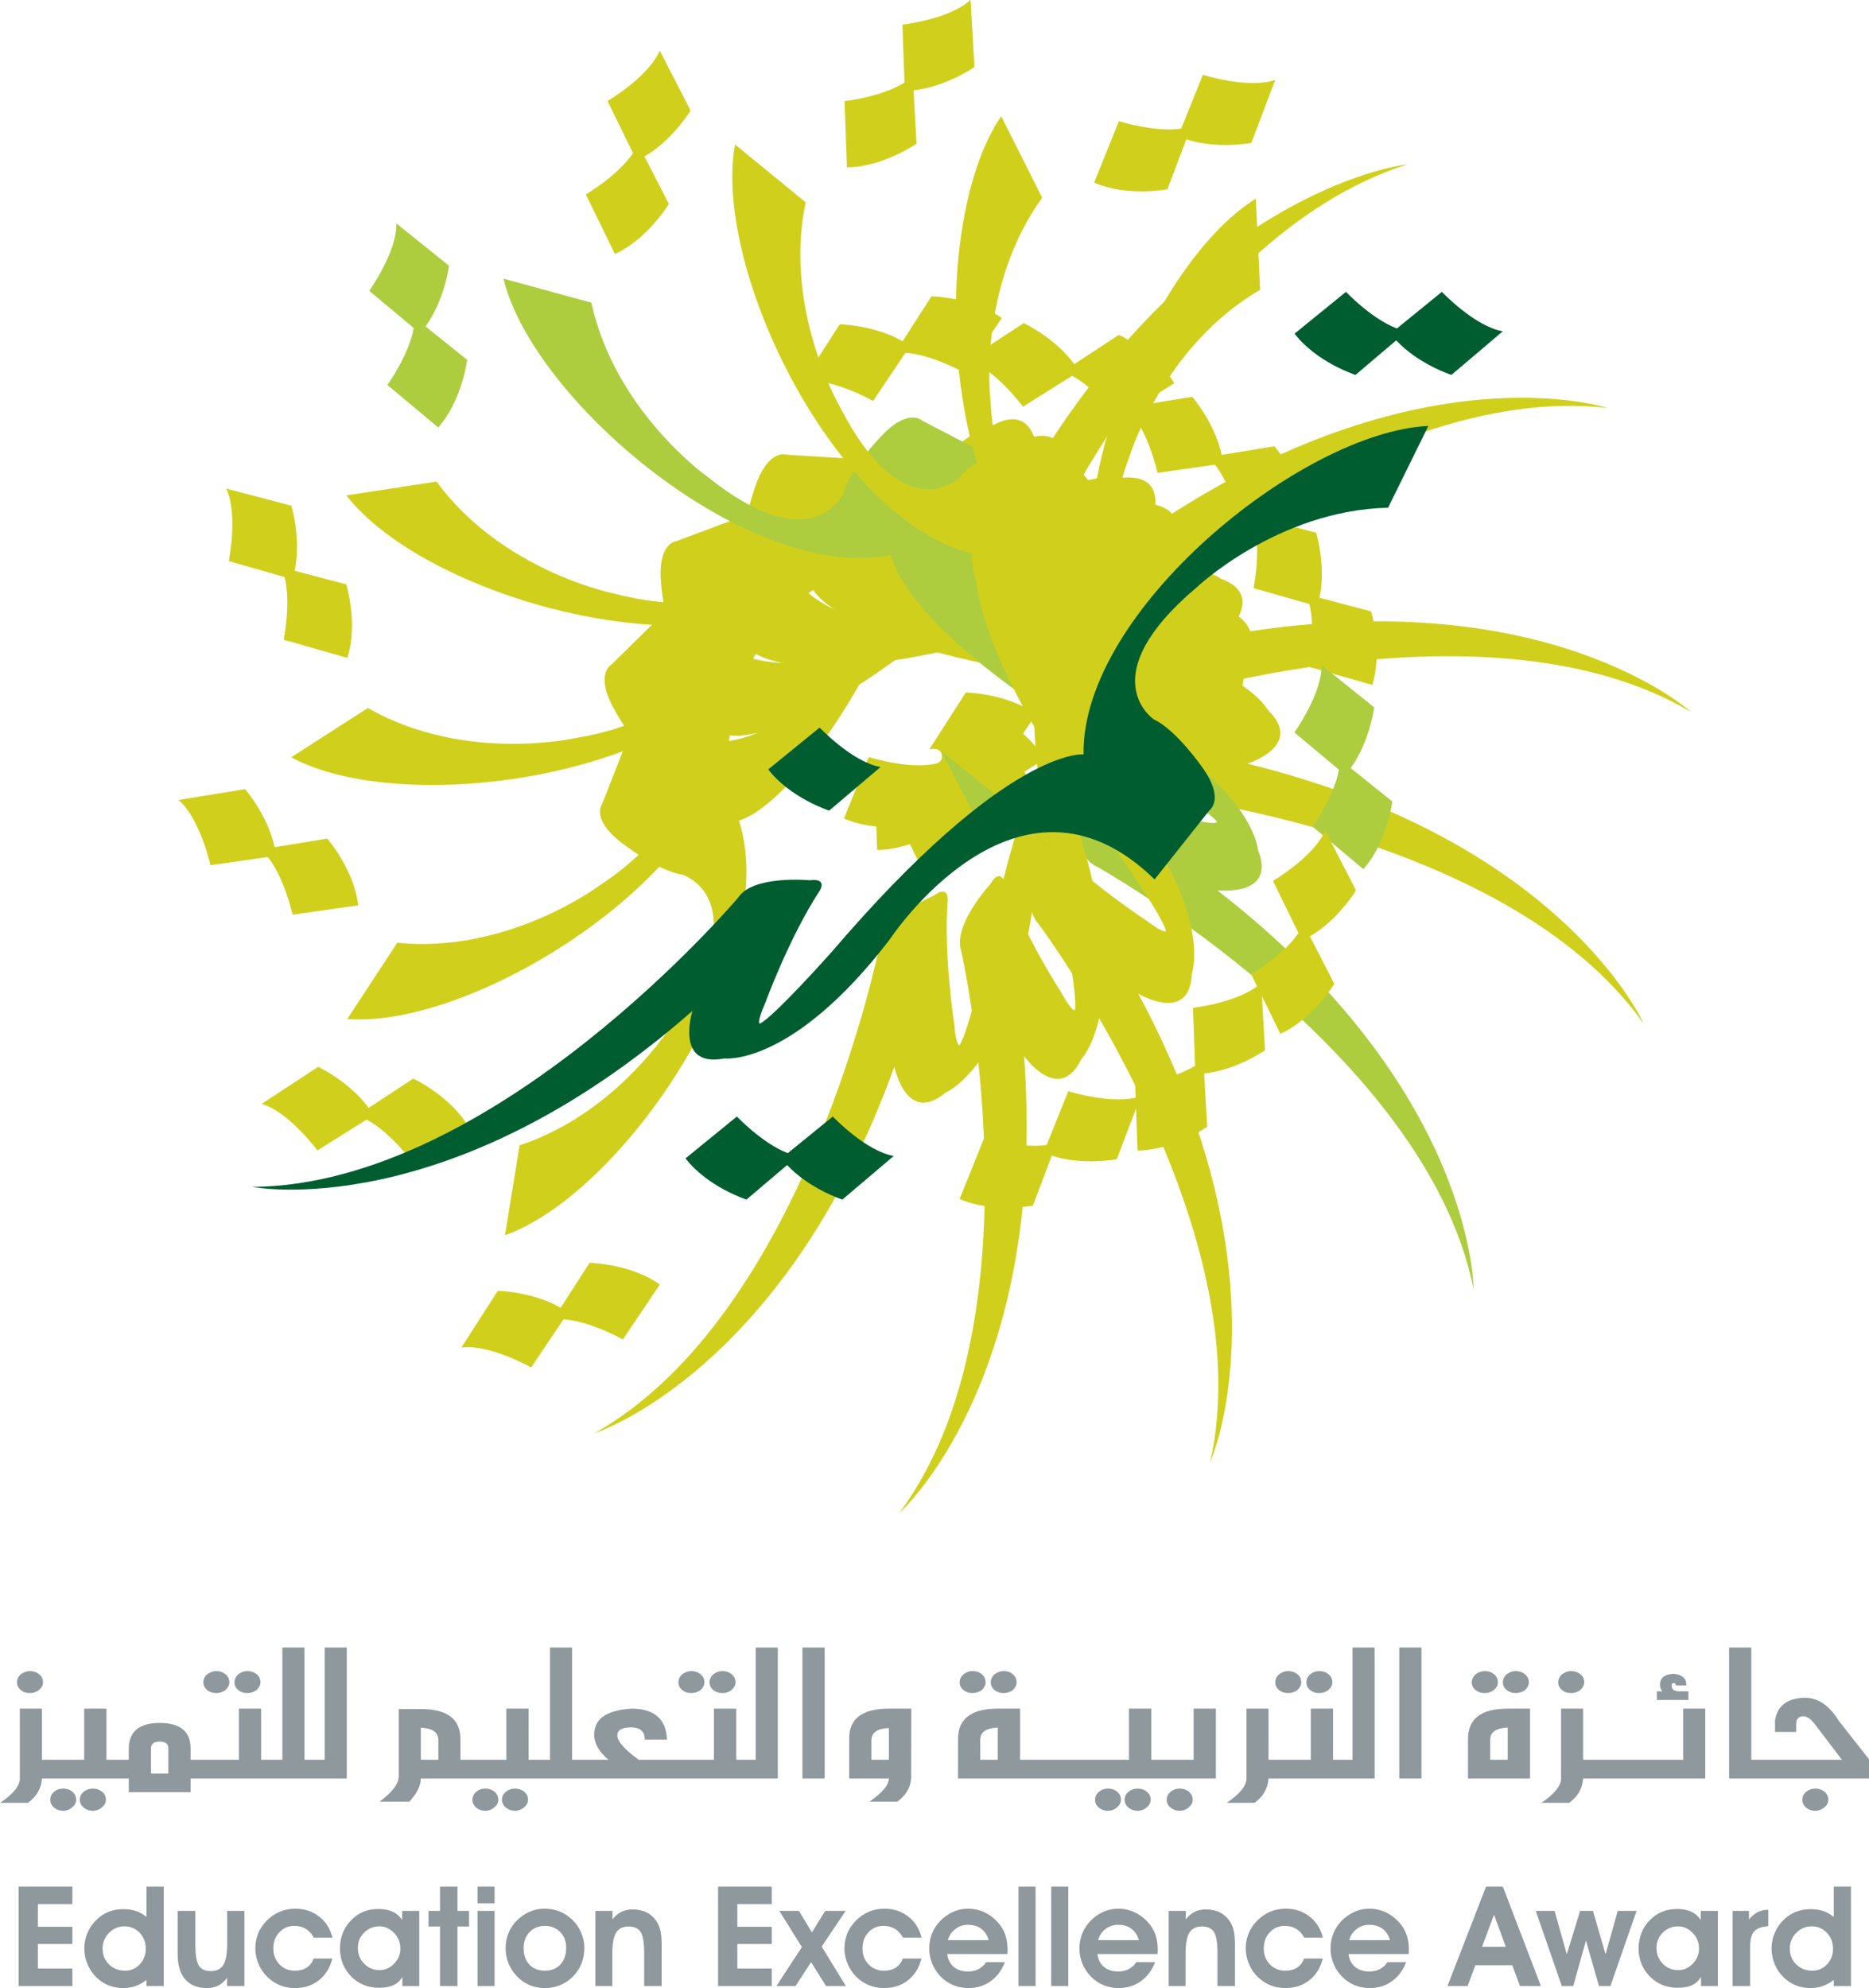
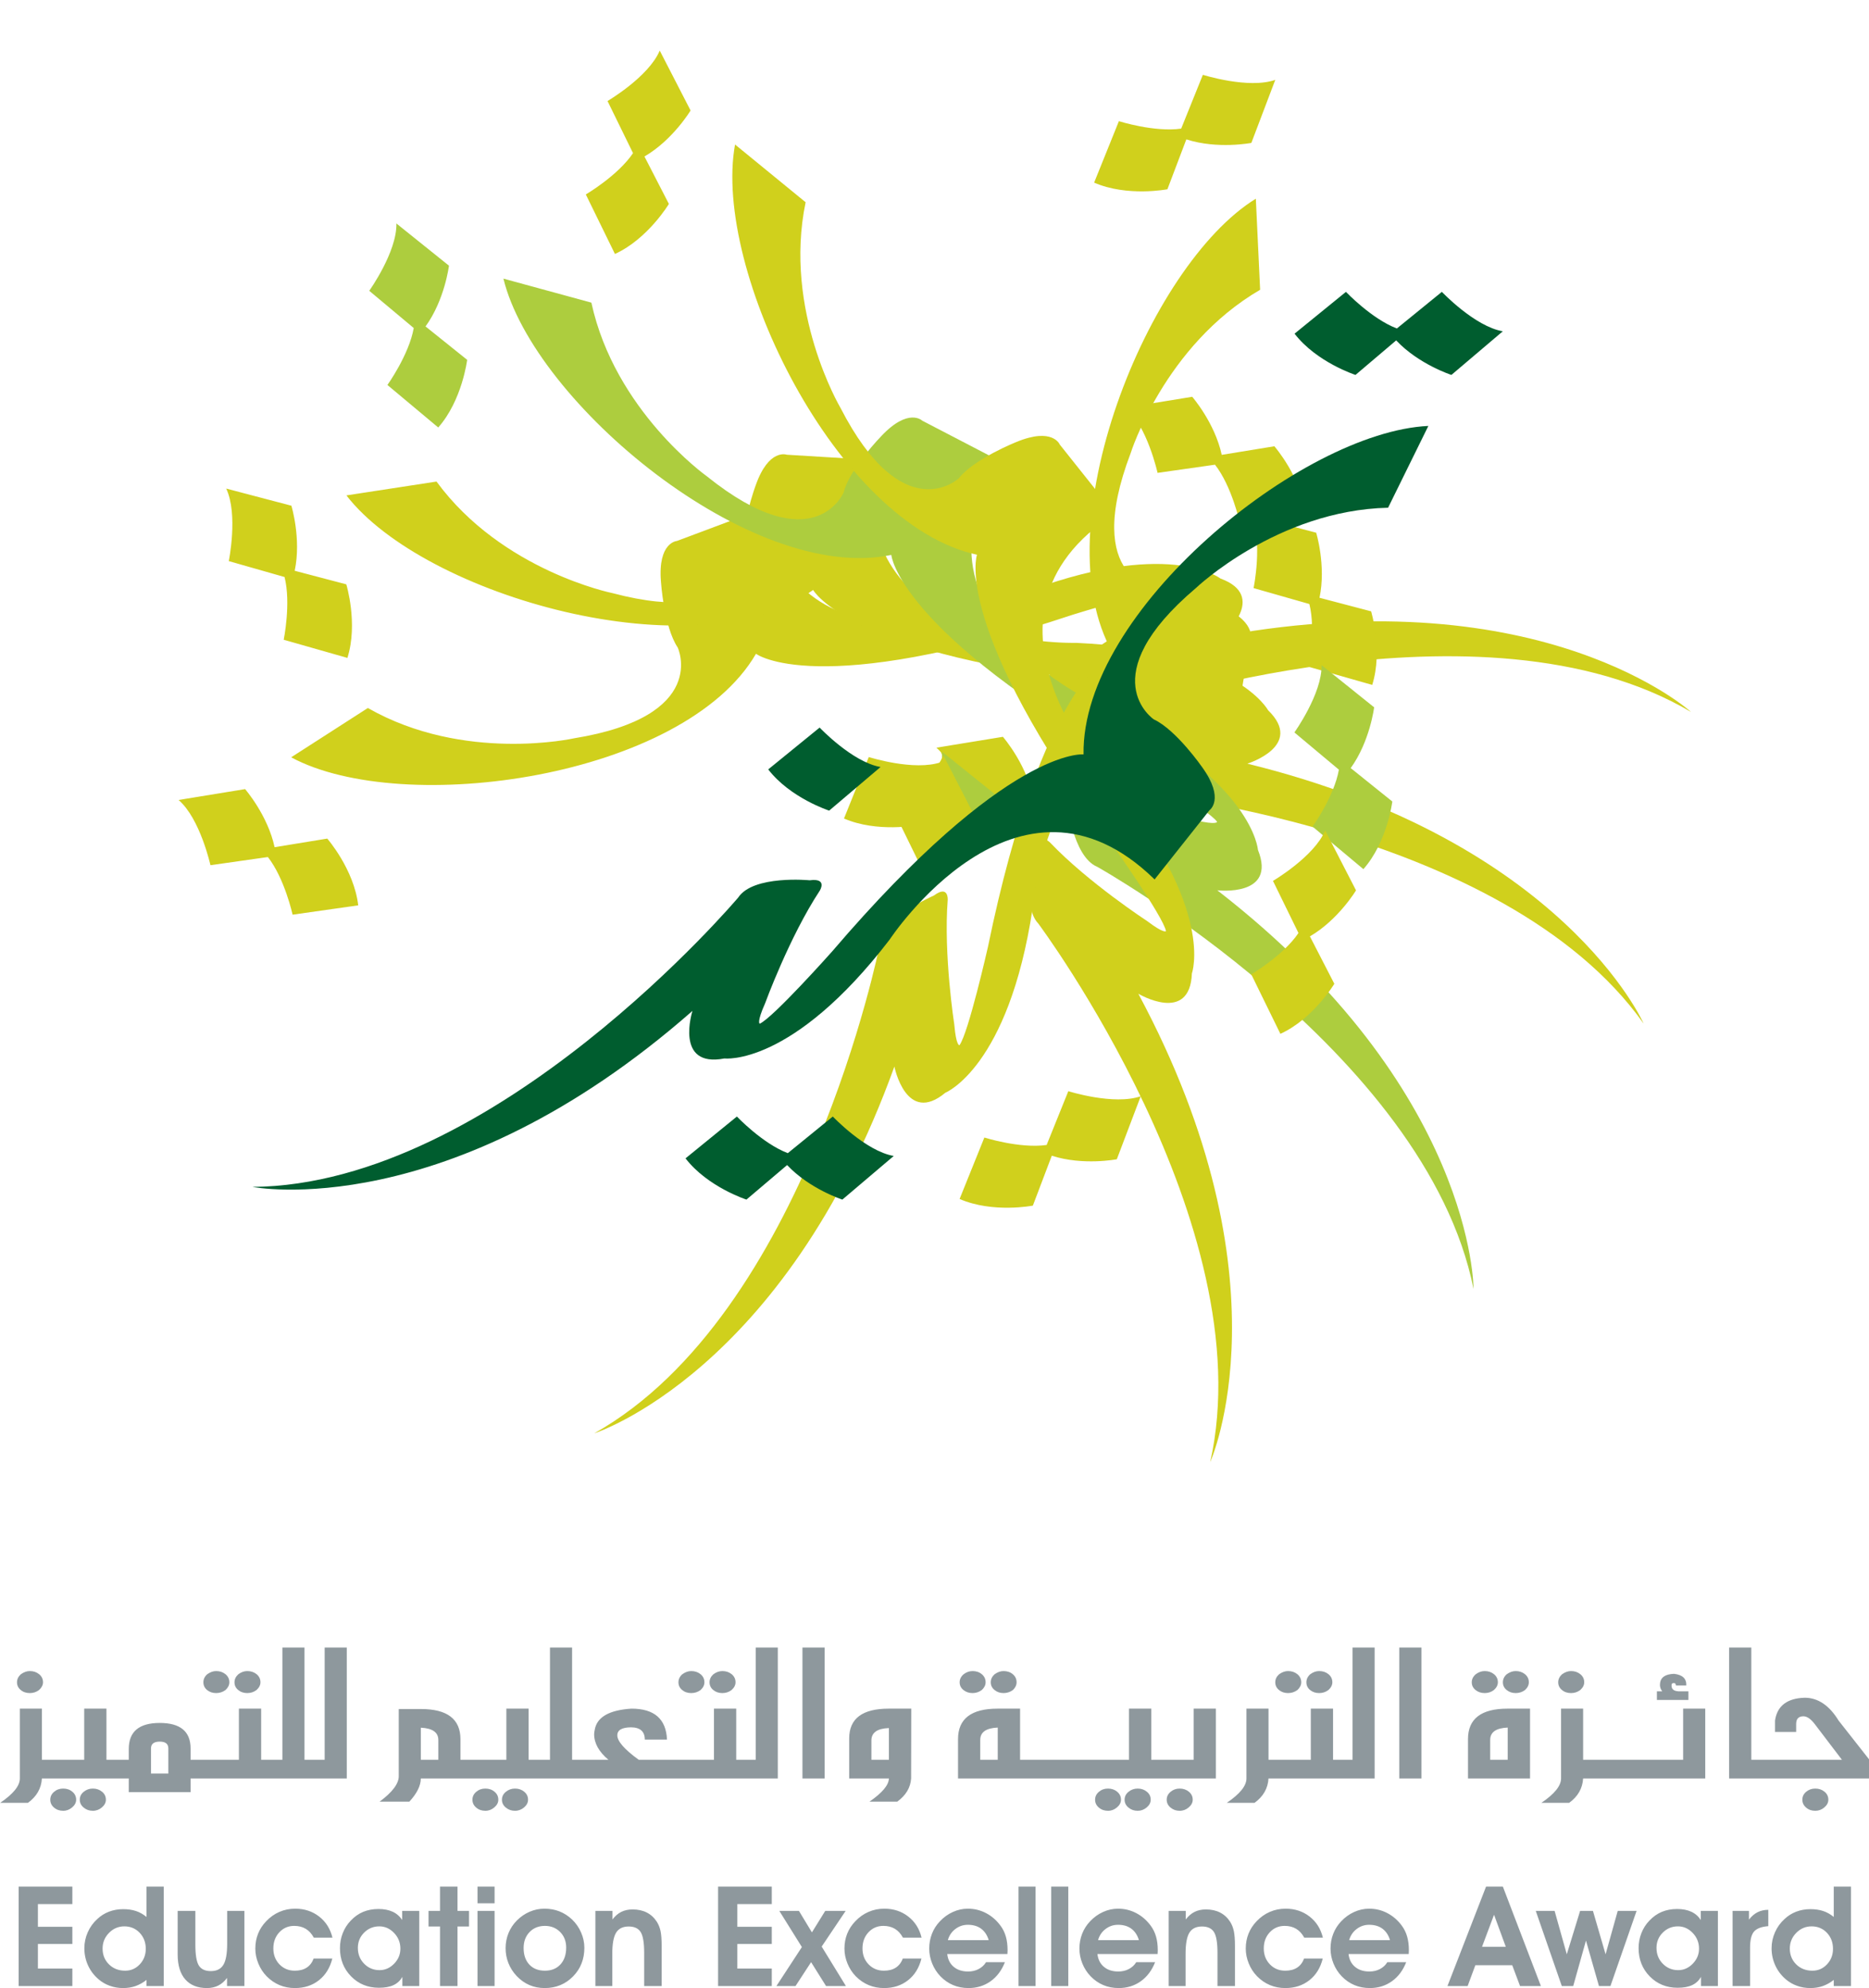
<svg xmlns="http://www.w3.org/2000/svg" width="420.1pt" height="446.9pt" viewBox="0 0 420.1 446.9" version="1.1">
  <defs>
    <clipPath id="clip1">
      <path d="M 4 424 L 417 424 L 417 446.898 L 4 446.898 Z M 4 424 " />
    </clipPath>
    <clipPath id="clip2">
      <path d="M 0 370 L 420.102 370 L 420.102 407 L 0 407 Z M 0 370 " />
    </clipPath>
  </defs>
  <g id="surface1">
-     <path style=" stroke:none;fill-rule:evenodd;fill:rgb(81.639%,81.639%,10.985%);fill-opacity:1;" d="M 116.793 257.418 L 113.5 277.645 C 140.418 268.012 175.973 215.074 166.094 184.414 C 166.094 184.414 182.93 181.254 207.219 125.562 C 207.219 125.562 215.566 107.418 218.051 105.289 C 218.051 105.289 218.824 105.246 218.227 110.035 C 218.227 110.035 217.375 125.867 213.867 137.809 C 213.867 137.809 212.938 141.129 216.719 139.391 C 216.719 139.391 229.219 136.879 230.953 130.984 C 230.953 130.984 264.301 53.238 316.398 36.934 C 316.398 36.934 271.863 41.422 233.352 103.625 C 233.352 103.625 233.531 90.109 223.355 95.496 C 223.355 95.496 208.289 98.137 195.645 131.863 C 195.645 131.863 180.949 182.066 142.613 162.195 L 135.352 180.68 C 135.352 180.68 132.688 184.047 139.723 189.422 C 139.723 189.422 147.738 195.758 153.281 196.551 C 153.281 196.551 169.613 201.504 152.848 227.543 C 152.848 227.543 140.422 249.617 116.793 257.418 Z M 148.316 288.699 L 140.012 301.059 C 140.012 301.059 132.734 296.934 126.66 296.527 L 119.391 307.352 C 119.391 307.352 110.051 302.055 103.703 302.871 L 111.887 290.121 C 111.887 290.121 119.625 290.25 126.027 293.926 L 132.508 283.832 C 132.508 283.832 141.68 283.98 148.316 288.699 Z M 225.172 71.469 L 216.867 83.828 C 216.867 83.828 209.594 79.703 203.52 79.297 L 196.25 90.121 C 196.25 90.121 186.91 84.824 180.559 85.637 L 188.746 72.891 C 188.746 72.891 196.484 73.02 202.887 76.691 L 209.367 66.602 C 209.367 66.602 218.539 66.75 225.172 71.469 Z M 232.898 160.508 L 224.594 172.871 C 224.594 172.871 215.258 167.578 208.906 168.391 L 217.09 155.645 C 217.09 155.645 226.266 155.793 232.898 160.508 Z M 232.898 160.508 " />
-     <path style=" stroke:none;fill-rule:evenodd;fill:rgb(81.639%,81.639%,10.985%);fill-opacity:1;" d="M 89.289 211.898 L 78.051 229.035 C 106.559 231.188 160.574 197.301 164.023 165.27 C 164.023 165.27 180.688 169.234 225.539 128.246 C 225.539 128.246 240.547 115.062 243.684 114.129 C 243.684 114.129 244.402 114.406 241.91 118.535 C 241.91 118.535 234.691 132.652 226.629 142.133 C 226.629 142.133 224.426 144.789 228.586 144.738 C 228.586 144.738 241.027 147.531 245.012 142.852 C 245.012 142.852 307.109 85.402 361.332 91.703 C 361.332 91.703 318.824 77.684 258.336 118.836 C 258.336 118.836 263.996 106.562 252.512 107.344 C 252.512 107.344 237.672 103.625 212.398 129.289 C 212.398 129.289 178.551 169.172 151.613 135.422 L 137.461 149.352 C 137.461 149.352 133.66 151.344 137.895 159.117 C 137.895 159.117 142.641 168.164 147.383 171.145 C 147.383 171.145 160.285 182.316 134.375 199.281 C 134.375 199.281 114.047 214.387 89.289 211.898 Z M 105.355 253.301 L 92.738 261.215 C 92.738 261.215 87.773 254.484 82.391 251.641 L 71.344 258.57 C 71.344 258.57 64.969 249.934 58.836 248.094 L 71.5 239.781 C 71.5 239.781 78.516 243.043 82.871 249.004 L 92.895 242.422 C 92.895 242.422 101.215 246.293 105.355 253.301 Z M 263.949 86.133 L 251.332 94.047 C 251.332 94.047 246.367 87.316 240.98 84.473 L 229.938 91.402 C 229.938 91.402 223.562 82.766 217.43 80.926 L 230.094 72.613 C 230.094 72.613 237.109 75.879 241.461 81.84 L 251.488 75.258 C 251.488 75.258 259.805 79.125 263.949 86.133 Z M 234.777 170.613 L 222.16 178.527 C 222.16 178.527 215.785 169.891 209.652 168.051 L 222.316 159.738 C 222.316 159.738 230.633 163.609 234.777 170.613 Z M 234.777 170.613 " />
    <path style=" stroke:none;fill-rule:evenodd;fill:rgb(81.639%,81.639%,10.985%);fill-opacity:1;" d="M 82.684 159.129 L 65.445 170.211 C 90.609 183.773 153.742 174.797 169.926 146.941 C 169.926 146.941 183.535 157.344 241.18 138.145 C 241.18 138.145 260.254 132.211 263.5 132.637 C 263.5 132.637 264.043 133.184 260.086 135.938 C 260.086 135.938 247.75 145.898 236.527 151.277 C 236.527 151.277 233.434 152.809 237.254 154.453 C 237.254 154.453 247.484 162.066 253.027 159.414 C 253.027 159.414 333.125 132.199 380.094 160.016 C 380.094 160.016 346.969 129.914 274.969 142.895 C 274.969 142.895 285.137 133.988 274.324 130.027 C 274.324 130.027 262.281 120.594 228.754 133.754 C 228.754 133.754 181.605 156.414 170.734 114.625 L 152.137 121.59 C 152.137 121.59 147.852 121.863 148.559 130.688 C 148.559 130.688 149.215 140.883 152.332 145.535 C 152.332 145.535 159.574 160.988 129.004 165.945 C 129.004 165.945 104.285 171.477 82.684 159.129 Z M 80.516 203.484 L 65.77 205.582 C 65.77 205.582 63.973 197.414 60.211 192.625 L 47.301 194.461 C 47.301 194.461 44.992 183.977 40.137 179.801 L 55.09 177.359 C 55.09 177.359 60.172 183.195 61.723 190.414 L 73.559 188.48 C 73.559 188.48 79.582 195.398 80.516 203.484 Z M 293.402 115.305 L 278.656 117.402 C 278.656 117.402 276.859 109.234 273.098 104.445 L 260.188 106.281 C 260.188 106.281 257.879 95.797 253.023 91.621 L 267.977 89.18 C 267.977 89.18 273.059 95.02 274.609 102.234 L 286.445 100.301 C 286.445 100.301 292.469 107.219 293.402 115.305 Z M 232.379 180.609 L 217.637 182.707 C 217.637 182.707 215.328 172.223 210.473 168.047 L 225.426 165.605 C 225.426 165.605 231.449 172.523 232.379 180.609 Z M 232.379 180.609 " />
    <path style=" stroke:none;fill-rule:evenodd;fill:rgb(81.639%,81.639%,10.985%);fill-opacity:1;" d="M 98.117 108.234 L 77.863 111.344 C 95.332 133.977 156.656 151.457 182.77 132.598 C 182.77 132.598 190.973 147.637 251.441 153.555 C 251.441 153.555 271.277 155.895 274.07 157.602 C 274.07 157.602 274.348 158.324 269.609 159.23 C 269.609 159.23 254.289 163.309 241.848 163.66 C 241.848 163.66 238.398 163.797 241.219 166.855 C 241.219 166.855 247.469 177.973 253.609 177.805 C 253.609 177.805 337.852 185.531 369.441 230.055 C 369.441 230.055 351.426 189.074 280.375 171.641 C 280.375 171.641 293.285 167.641 285.023 159.625 C 285.023 159.625 277.855 146.109 241.875 144.488 C 241.875 144.488 189.586 146.004 196.656 103.406 L 176.836 102.203 C 176.836 102.203 172.812 100.711 169.867 109.059 C 169.867 109.059 166.316 118.637 167.273 124.156 C 167.273 124.156 167.598 141.219 137.66 133.309 C 137.66 133.309 112.828 128.305 98.117 108.234 Z M 78.09 147.871 L 63.77 143.789 C 63.77 143.789 65.449 135.594 63.961 129.691 L 51.422 126.113 C 51.422 126.113 53.578 115.598 50.844 109.809 L 65.496 113.664 C 65.496 113.664 67.762 121.062 66.242 128.285 L 77.84 131.336 C 77.84 131.336 80.527 140.105 78.09 147.871 Z M 308.438 153.938 L 294.117 149.855 C 294.117 149.855 295.797 141.66 294.309 135.758 L 281.77 132.18 C 281.77 132.18 283.926 121.664 281.191 115.875 L 295.84 119.73 C 295.84 119.73 298.109 127.129 296.59 134.352 L 308.188 137.402 C 308.188 137.402 310.875 146.172 308.438 153.938 Z M 226.125 188.766 L 211.805 184.68 C 211.805 184.68 213.961 174.164 211.227 168.375 L 225.875 172.23 C 225.875 172.23 228.562 181 226.125 188.766 Z M 226.125 188.766 " />
    <path style=" stroke:none;fill-rule:evenodd;fill:rgb(67.772%,80.469%,24.315%);fill-opacity:1;" d="M 132.926 68.023 L 113.156 62.625 C 119.906 90.402 168.812 131.324 200.344 124.723 C 200.344 124.723 201.715 141.797 254.543 171.809 C 254.543 171.809 271.715 182.016 273.57 184.711 C 273.57 184.711 273.527 185.48 268.832 184.383 C 268.832 184.383 253.176 181.875 241.672 177.133 C 241.672 177.133 238.465 175.855 239.797 179.801 C 239.797 179.801 240.98 192.496 246.66 194.84 C 246.66 194.84 320.469 236.172 331.211 289.695 C 331.211 289.695 331.43 244.934 273.617 200.102 C 273.617 200.102 287.039 201.699 282.75 191.016 C 282.75 191.016 281.707 175.75 249.496 159.633 C 249.496 159.633 201.113 139.742 224.906 103.707 L 207.285 94.543 C 207.285 94.543 204.219 91.543 198.133 97.973 C 198.133 97.973 190.992 105.277 189.617 110.707 C 189.617 110.707 182.977 126.426 158.844 107.02 C 158.844 107.02 138.199 92.344 132.926 68.023 Z M 98.504 96.082 L 87.082 86.527 C 87.082 86.527 91.949 79.727 92.996 73.727 L 82.996 65.359 C 82.996 65.359 89.242 56.629 89.102 50.23 L 100.914 59.711 C 100.914 59.711 99.977 67.391 95.648 73.371 L 105.004 80.875 C 105.004 80.875 103.891 89.98 98.504 96.082 Z M 306.453 195.348 L 295.035 185.789 C 295.035 185.789 299.902 178.988 300.945 172.988 L 290.945 164.621 C 290.945 164.621 297.191 155.891 297.051 149.492 L 308.867 158.973 C 308.867 158.973 307.926 166.652 303.602 172.633 L 312.953 180.141 C 312.953 180.141 311.84 189.246 306.453 195.348 Z M 217.094 193.672 L 205.672 184.113 C 205.672 184.113 211.918 175.383 211.777 168.98 L 223.594 178.465 C 223.594 178.465 222.48 187.57 217.094 193.672 Z M 217.094 193.672 " />
    <path style=" stroke:none;fill-rule:evenodd;fill:rgb(81.639%,81.639%,10.985%);fill-opacity:1;" d="M 181.082 45.457 L 165.219 32.48 C 160.082 60.602 188.109 117.879 219.598 124.68 C 219.598 124.68 213.902 140.832 249.953 189.742 C 249.953 189.742 261.484 206.051 262.082 209.27 C 262.082 209.27 261.73 209.957 257.887 207.043 C 257.887 207.043 244.609 198.383 236.027 189.367 C 236.027 189.367 233.617 186.898 233.23 191.043 C 233.23 191.043 229.145 203.121 233.379 207.574 C 233.379 207.574 283.984 275.363 272.02 328.625 C 272.02 328.625 290.434 287.824 255.863 223.348 C 255.863 223.348 267.473 230.27 267.906 218.766 C 267.906 218.766 273.16 204.395 250.293 176.566 C 250.293 176.566 214.191 138.715 250.586 115.473 L 238.219 99.934 C 238.219 99.934 236.637 95.945 228.461 99.34 C 228.461 99.34 218.969 103.109 215.504 107.512 C 215.504 107.512 203.039 119.168 188.891 91.621 C 188.891 91.621 176.004 69.816 181.082 45.457 Z M 138.223 57.082 L 131.676 43.703 C 131.676 43.703 138.891 39.473 142.285 34.418 L 136.555 22.707 C 136.555 22.707 145.812 17.273 148.289 11.367 L 155.223 24.836 C 155.223 24.836 151.238 31.469 144.855 35.172 L 150.348 45.836 C 150.348 45.836 145.625 53.699 138.223 57.082 Z M 287.797 232.363 L 281.25 218.988 C 281.25 218.988 288.465 214.754 291.859 209.703 L 286.129 197.988 C 286.129 197.988 295.387 192.555 297.863 186.652 L 304.797 200.117 C 304.797 200.117 300.812 206.754 294.43 210.457 L 299.922 221.117 C 299.922 221.117 295.199 228.984 287.797 232.363 Z M 206.848 194.477 L 200.305 181.098 C 200.305 181.098 209.562 175.668 212.035 169.762 L 218.973 183.23 C 218.973 183.23 214.25 191.094 206.848 194.477 Z M 206.848 194.477 " />
-     <path style=" stroke:none;fill-rule:evenodd;fill:rgb(81.639%,81.639%,10.985%);fill-opacity:1;" d="M 234.254 44.434 L 225.043 26.125 C 208.91 49.723 211.207 113.449 237.207 132.473 C 237.207 132.473 225.43 144.91 238.461 204.258 C 238.461 204.258 242.359 223.848 241.598 227.031 C 241.598 227.031 240.996 227.516 238.672 223.293 C 238.672 223.293 230.062 209.977 225.891 198.25 C 225.891 198.25 224.695 195.012 222.656 198.641 C 222.656 198.641 214.012 208.012 216.066 213.801 C 216.066 213.801 234.715 296.316 202.113 340.105 C 202.113 340.105 235.531 310.324 230.188 237.359 C 230.188 237.359 237.98 248.406 243.051 238.07 C 243.051 238.07 253.699 227.086 244.137 192.359 C 244.137 192.359 226.555 143.094 269.258 136.672 L 264.285 117.445 C 264.285 117.445 264.461 113.156 255.613 112.934 C 255.613 112.934 245.406 112.512 240.453 115.125 C 240.453 115.125 224.32 120.699 222.605 89.781 C 222.605 89.781 219.703 64.617 234.254 44.434 Z M 190.371 37.613 L 189.836 22.73 C 189.836 22.73 198.148 21.801 203.305 18.562 L 202.836 5.535 C 202.836 5.535 213.504 4.336 218.168 -0.051 L 219.023 15.074 C 219.023 15.074 212.684 19.516 205.344 20.297 L 206.023 32.273 C 206.023 32.273 198.512 37.535 190.371 37.613 Z M 255.688 258.59 L 255.152 243.707 C 255.152 243.707 263.465 242.777 268.621 239.539 L 268.152 226.508 C 268.152 226.508 278.82 225.312 283.484 220.926 L 284.34 236.051 C 284.34 236.051 278 240.488 270.664 241.273 L 271.34 253.25 C 271.34 253.25 263.828 258.512 255.688 258.59 Z M 197.16 191.043 L 196.625 176.16 C 196.625 176.16 207.293 174.965 211.953 170.578 L 212.812 185.703 C 212.812 185.703 205.297 190.965 197.16 191.043 Z M 197.16 191.043 " />
    <path style=" stroke:none;fill-rule:evenodd;fill:rgb(81.639%,81.639%,10.985%);fill-opacity:1;" d="M 283.242 65.129 L 282.277 44.66 C 257.938 59.652 234.109 118.801 250.117 146.754 C 250.117 146.754 234.301 153.328 222.059 212.84 C 222.059 212.84 217.648 232.324 215.656 234.922 C 215.656 234.922 214.91 235.117 214.504 230.312 C 214.504 230.312 212.062 214.648 213.02 202.238 C 213.02 202.238 213.246 198.797 209.906 201.281 C 209.906 201.281 198.195 206.324 197.719 212.449 C 197.719 212.449 181.18 295.414 133.582 322.148 C 133.582 322.148 176.227 308.539 201.035 239.715 C 201.035 239.715 203.656 252.973 212.496 245.598 C 212.496 245.598 226.691 239.895 232.082 204.281 C 232.082 204.281 236.07 152.125 277.688 163.633 L 280.969 144.047 C 280.969 144.047 282.875 140.199 274.883 136.395 C 274.883 136.395 265.73 131.859 260.141 132.23 C 260.141 132.23 243.141 130.762 254.152 101.816 C 254.152 101.816 261.738 77.652 283.242 65.129 Z M 245.93 41.047 L 251.496 27.234 C 251.496 27.234 259.469 29.766 265.496 28.91 L 270.371 16.816 C 270.371 16.816 280.602 20.062 286.645 17.953 L 281.273 32.117 C 281.273 32.117 273.676 33.594 266.656 31.324 L 262.402 42.539 C 262.402 42.539 253.398 44.289 245.93 41.047 Z M 215.691 269.48 L 221.258 255.668 C 221.258 255.668 229.227 258.199 235.254 257.344 L 240.129 245.25 C 240.129 245.25 250.359 248.496 256.406 246.387 L 251.031 260.551 C 251.031 260.551 243.438 262.027 236.414 259.758 L 232.16 270.973 C 232.16 270.973 223.156 272.723 215.691 269.48 Z M 189.707 183.965 L 195.273 170.152 C 195.273 170.152 205.504 173.402 211.547 171.289 L 206.176 185.457 C 206.176 185.457 197.172 187.207 189.707 183.965 Z M 189.707 183.965 " />
    <path style=" stroke:none;fill-rule:evenodd;fill:rgb(0%,36.473%,18.431%);fill-opacity:1;" d="M 312.004 114.117 L 321.055 95.73 C 292.5 97.09 243.047 137.348 243.551 169.559 C 243.551 169.559 226.523 167.668 187.039 213.848 C 187.039 213.848 173.762 228.77 170.766 230.082 C 170.766 230.082 170.016 229.895 171.98 225.488 C 171.98 225.488 177.414 210.594 184.254 200.195 C 184.254 200.195 186.113 197.293 181.992 197.852 C 181.992 197.852 169.301 196.605 165.922 201.738 C 165.922 201.738 111.34 266.367 56.75 266.766 C 56.75 266.766 100.66 275.469 155.645 227.207 C 155.645 227.207 151.531 240.082 162.832 237.898 C 162.832 237.898 178.016 239.766 199.953 211.199 C 199.953 211.199 228.656 167.465 259.523 197.66 L 271.863 182.098 C 271.863 182.098 275.395 179.656 270.234 172.461 C 270.234 172.461 264.418 164.062 259.348 161.688 C 259.348 161.688 245.172 152.184 268.805 132.168 C 268.805 132.168 287.129 114.68 312.004 114.117 Z M 290.98 74.996 L 302.531 65.598 C 302.531 65.598 308.285 71.664 313.977 73.828 L 324.09 65.598 C 324.09 65.598 331.477 73.387 337.789 74.461 L 326.238 84.266 C 326.238 84.266 318.875 81.883 313.824 76.504 L 304.68 84.266 C 304.68 84.266 295.949 81.445 290.98 74.996 Z M 154.086 260.352 L 165.633 250.949 C 165.633 250.949 171.387 257.02 177.078 259.18 L 187.191 250.949 C 187.191 250.949 194.578 258.738 200.891 259.812 L 189.34 269.617 C 189.34 269.617 181.977 267.238 176.926 261.855 L 167.781 269.617 C 167.781 269.617 159.055 266.797 154.086 260.352 Z M 172.676 172.93 L 184.227 163.527 C 184.227 163.527 191.613 171.316 197.926 172.391 L 186.375 182.195 C 186.375 182.195 177.645 179.375 172.676 172.93 Z M 172.676 172.93 " />
    <g clip-path="url(#clip1)" clip-rule="nonzero">
      <path style=" stroke:none;fill-rule:evenodd;fill:rgb(55.664%,59.569%,61.522%);fill-opacity:1;" d="M 16.262 446.383 L 4.191 446.383 L 4.191 424.027 L 16.262 424.027 L 16.262 427.957 L 8.52 427.957 L 8.52 433.059 L 16.262 433.059 L 16.262 436.926 L 8.52 436.926 L 8.52 442.453 L 16.262 442.453 Z M 412.008 438.016 C 412.008 436.574 411.547 435.367 410.637 434.406 C 409.719 433.445 408.57 432.965 407.203 432.965 C 405.852 432.965 404.699 433.457 403.738 434.438 C 402.777 435.422 402.301 436.594 402.301 437.953 C 402.301 439.379 402.785 440.562 403.742 441.512 C 404.707 442.461 405.922 442.93 407.387 442.93 C 408.676 442.93 409.766 442.453 410.66 441.5 C 411.559 440.551 412.008 439.387 412.008 438.016 Z M 412.176 430.848 L 412.176 424.027 L 416.043 424.027 L 416.043 446.383 L 412.176 446.383 L 412.176 445 C 411.398 445.621 410.578 446.074 409.719 446.379 C 408.859 446.68 407.926 446.832 406.926 446.832 C 405.859 446.832 404.859 446.664 403.918 446.32 C 402.973 445.988 402.129 445.492 401.379 444.848 C 400.359 443.969 399.57 442.926 399.027 441.727 C 398.477 440.52 398.203 439.246 398.203 437.895 C 398.203 436.648 398.457 435.449 398.965 434.301 C 399.473 433.152 400.184 432.16 401.109 431.324 C 401.871 430.594 402.754 430.043 403.75 429.66 C 404.738 429.285 405.797 429.098 406.926 429.098 C 408.008 429.098 408.973 429.238 409.812 429.52 C 410.652 429.797 411.438 430.242 412.176 430.848 Z M 397.465 432.918 C 395.941 433.035 394.875 433.441 394.273 434.117 C 393.672 434.793 393.367 436.008 393.367 437.77 L 393.367 446.383 L 389.438 446.383 L 389.438 429.492 L 393.121 429.492 L 393.121 431.445 C 393.711 430.684 394.363 430.129 395.07 429.777 C 395.777 429.426 396.574 429.246 397.465 429.246 Z M 372.336 437.801 C 372.336 439.223 372.809 440.41 373.758 441.371 C 374.699 442.328 375.852 442.805 377.215 442.805 C 378.453 442.805 379.543 442.324 380.484 441.363 C 381.422 440.398 381.895 439.273 381.895 437.984 C 381.895 436.609 381.422 435.434 380.477 434.445 C 379.531 433.457 378.422 432.965 377.152 432.965 C 375.828 432.965 374.688 433.43 373.746 434.367 C 372.809 435.305 372.336 436.449 372.336 437.801 Z M 382.34 446.383 L 382.34 444.309 C 381.871 445.148 381.207 445.77 380.355 446.168 C 379.5 446.566 378.406 446.766 377.074 446.766 C 374.578 446.766 372.492 445.914 370.82 444.211 C 369.148 442.508 368.312 440.391 368.312 437.863 C 368.312 436.676 368.52 435.547 368.941 434.484 C 369.359 433.418 369.957 432.48 370.738 431.676 C 371.578 430.785 372.508 430.129 373.531 429.703 C 374.555 429.277 375.707 429.062 376.984 429.062 C 378.211 429.062 379.27 429.27 380.156 429.676 C 381.043 430.086 381.754 430.703 382.293 431.539 L 382.293 429.492 L 386.137 429.492 L 386.137 446.383 Z M 356.484 436.16 L 353.613 446.383 L 351.051 446.383 L 345.199 429.492 L 349.434 429.492 L 352.172 439.246 L 355.164 429.492 L 358.051 429.492 L 360.891 439.246 L 363.621 429.492 L 367.859 429.492 L 361.98 446.383 L 359.402 446.383 Z M 338.461 437.555 L 335.82 430.355 L 333.121 437.555 Z M 331.617 441.699 L 329.883 446.383 L 325.348 446.383 L 334.027 424.027 L 337.801 424.027 L 346.352 446.383 L 341.668 446.383 L 339.906 441.699 Z M 312.438 436.066 C 312.102 434.938 311.535 434.086 310.738 433.492 C 309.945 432.906 308.945 432.613 307.738 432.613 C 306.691 432.613 305.758 432.934 304.93 433.566 C 304.098 434.199 303.543 435.035 303.254 436.066 Z M 303.117 439.184 C 303.25 440.398 303.734 441.363 304.57 442.062 C 305.402 442.762 306.48 443.113 307.805 443.113 C 308.68 443.113 309.469 442.93 310.172 442.562 C 310.875 442.191 311.43 441.68 311.84 441.012 L 316.078 441.012 C 315.359 442.852 314.289 444.285 312.859 445.305 C 311.434 446.32 309.785 446.832 307.906 446.832 C 306.648 446.832 305.492 446.609 304.434 446.164 C 303.375 445.719 302.426 445.059 301.582 444.188 C 300.785 443.359 300.168 442.402 299.727 441.312 C 299.285 440.223 299.066 439.105 299.066 437.957 C 299.066 436.777 299.27 435.672 299.676 434.637 C 300.078 433.594 300.676 432.66 301.461 431.832 C 302.32 430.918 303.297 430.219 304.379 429.73 C 305.465 429.238 306.582 428.992 307.738 428.992 C 309.203 428.992 310.57 429.32 311.84 429.988 C 313.105 430.652 314.188 431.59 315.078 432.797 C 315.621 433.523 316.02 434.336 316.281 435.238 C 316.543 436.141 316.676 437.172 316.676 438.34 C 316.676 438.43 316.672 438.57 316.66 438.758 C 316.648 438.953 316.645 439.09 316.645 439.184 Z M 293.156 435.5 C 292.684 434.621 292.082 433.961 291.352 433.52 C 290.617 433.078 289.75 432.859 288.75 432.859 C 287.418 432.859 286.301 433.34 285.406 434.301 C 284.508 435.266 284.062 436.469 284.062 437.926 C 284.062 439.355 284.52 440.551 285.438 441.504 C 286.352 442.453 287.5 442.93 288.883 442.93 C 289.949 442.93 290.832 442.707 291.543 442.25 C 292.25 441.793 292.777 441.113 293.125 440.199 L 297.316 440.199 C 296.805 442.266 295.809 443.891 294.324 445.062 C 292.836 446.242 291.039 446.832 288.914 446.832 C 287.668 446.832 286.512 446.609 285.445 446.164 C 284.383 445.719 283.418 445.059 282.559 444.188 C 281.762 443.371 281.137 442.414 280.688 441.312 C 280.238 440.211 280.012 439.094 280.012 437.957 C 280.012 436.77 280.215 435.656 280.625 434.625 C 281.035 433.594 281.641 432.66 282.438 431.832 C 283.32 430.898 284.309 430.191 285.414 429.715 C 286.52 429.23 287.711 428.992 288.98 428.992 C 291.047 428.992 292.84 429.578 294.355 430.758 C 295.871 431.93 296.867 433.516 297.348 435.5 Z M 266.531 429.492 L 266.531 431.414 C 267.105 430.648 267.766 430.082 268.504 429.711 C 269.246 429.344 270.09 429.16 271.047 429.16 C 272.262 429.16 273.324 429.391 274.23 429.852 C 275.137 430.312 275.895 431 276.496 431.922 C 276.883 432.535 277.16 433.234 277.332 434.016 C 277.5 434.797 277.586 435.945 277.586 437.449 L 277.586 446.383 L 273.656 446.383 L 273.656 438.906 C 273.656 436.641 273.395 435.09 272.875 434.254 C 272.352 433.414 271.449 432.996 270.172 432.996 C 268.859 432.996 267.918 433.457 267.344 434.383 C 266.773 435.312 266.484 436.898 266.484 439.152 L 266.484 446.383 L 262.691 446.383 L 262.691 429.492 Z M 255.996 436.066 C 255.66 434.938 255.094 434.086 254.297 433.492 C 253.504 432.906 252.504 432.613 251.297 432.613 C 250.25 432.613 249.316 432.934 248.488 433.566 C 247.656 434.199 247.102 435.035 246.812 436.066 Z M 246.676 439.184 C 246.809 440.398 247.293 441.363 248.129 442.062 C 248.961 442.762 250.039 443.113 251.363 443.113 C 252.238 443.113 253.027 442.93 253.73 442.562 C 254.434 442.191 254.988 441.68 255.398 441.012 L 259.637 441.012 C 258.918 442.852 257.848 444.285 256.418 445.305 C 254.992 446.32 253.344 446.832 251.465 446.832 C 250.207 446.832 249.051 446.609 247.992 446.164 C 246.934 445.719 245.984 445.059 245.141 444.188 C 244.344 443.359 243.727 442.402 243.285 441.312 C 242.844 440.223 242.625 439.105 242.625 437.957 C 242.625 436.777 242.828 435.672 243.234 434.637 C 243.637 433.594 244.234 432.66 245.02 431.832 C 245.879 430.918 246.855 430.219 247.938 429.73 C 249.023 429.238 250.141 428.992 251.297 428.992 C 252.762 428.992 254.129 429.32 255.398 429.988 C 256.664 430.652 257.746 431.59 258.637 432.797 C 259.18 433.523 259.578 434.336 259.84 435.238 C 260.102 436.141 260.234 437.172 260.234 438.34 C 260.234 438.43 260.23 438.57 260.219 438.758 C 260.207 438.953 260.203 439.09 260.203 439.184 Z M 236.285 424.027 L 240.121 424.027 L 240.121 446.383 L 236.285 446.383 Z M 228.93 424.027 L 232.77 424.027 L 232.77 446.383 L 228.93 446.383 Z M 222.234 436.066 C 221.898 434.938 221.332 434.086 220.535 433.492 C 219.746 432.906 218.742 432.613 217.539 432.613 C 216.492 432.613 215.559 432.934 214.73 433.566 C 213.895 434.199 213.34 435.035 213.051 436.066 Z M 212.918 439.184 C 213.047 440.398 213.535 441.363 214.367 442.062 C 215.203 442.762 216.281 443.113 217.602 443.113 C 218.477 443.113 219.27 442.93 219.969 442.562 C 220.672 442.191 221.227 441.68 221.637 441.012 L 225.875 441.012 C 225.156 442.852 224.09 444.285 222.66 445.305 C 221.234 446.32 219.582 446.832 217.707 446.832 C 216.449 446.832 215.289 446.609 214.23 446.164 C 213.172 445.719 212.223 445.059 211.379 444.188 C 210.586 443.359 209.965 442.402 209.527 441.312 C 209.086 440.223 208.863 439.105 208.863 437.957 C 208.863 436.777 209.07 435.672 209.473 434.637 C 209.875 433.594 210.473 432.66 211.262 431.832 C 212.121 430.918 213.094 430.219 214.18 429.73 C 215.266 429.238 216.379 428.992 217.539 428.992 C 219 428.992 220.367 429.32 221.637 429.988 C 222.906 430.652 223.984 431.59 224.875 432.797 C 225.422 433.523 225.82 434.336 226.082 435.238 C 226.344 436.141 226.473 437.172 226.473 438.34 C 226.473 438.43 226.469 438.57 226.457 438.758 C 226.449 438.953 226.441 439.09 226.441 439.184 Z M 202.953 435.5 C 202.48 434.621 201.879 433.961 201.152 433.52 C 200.418 433.078 199.547 432.859 198.547 432.859 C 197.215 432.859 196.098 433.34 195.203 434.301 C 194.309 435.266 193.863 436.469 193.863 437.926 C 193.863 439.355 194.316 440.551 195.234 441.504 C 196.152 442.453 197.301 442.93 198.684 442.93 C 199.746 442.93 200.633 442.707 201.34 442.25 C 202.047 441.793 202.578 441.113 202.922 440.199 L 207.113 440.199 C 206.602 442.266 205.605 443.891 204.121 445.062 C 202.633 446.242 200.836 446.832 198.715 446.832 C 197.469 446.832 196.309 446.609 195.246 446.164 C 194.18 445.719 193.215 445.059 192.355 444.188 C 191.562 443.371 190.938 442.414 190.488 441.312 C 190.035 440.211 189.809 439.094 189.809 437.957 C 189.809 436.77 190.016 435.656 190.422 434.625 C 190.832 433.594 191.441 432.66 192.238 431.832 C 193.117 430.898 194.109 430.191 195.215 429.715 C 196.32 429.23 197.508 428.992 198.777 428.992 C 200.848 428.992 202.641 429.578 204.152 430.758 C 205.668 431.93 206.664 433.516 207.145 435.5 Z M 182.312 441.008 L 178.809 446.383 L 174.512 446.383 L 180.242 437.617 L 175.172 429.492 L 179.582 429.492 L 182.496 434.316 L 185.488 429.492 L 190.078 429.492 L 184.691 437.508 L 190.141 446.383 L 185.676 446.383 Z M 173.477 446.383 L 161.406 446.383 L 161.406 424.027 L 173.477 424.027 L 173.477 427.957 L 165.734 427.957 L 165.734 433.059 L 173.477 433.059 L 173.477 436.926 L 165.734 436.926 L 165.734 442.453 L 173.477 442.453 Z M 137.672 429.492 L 137.672 431.414 C 138.242 430.648 138.902 430.082 139.641 429.711 C 140.387 429.344 141.23 429.16 142.184 429.16 C 143.398 429.16 144.465 429.391 145.371 429.852 C 146.277 430.312 147.031 431 147.633 431.922 C 148.02 432.535 148.301 433.234 148.473 434.016 C 148.641 434.797 148.723 435.945 148.723 437.449 L 148.723 446.383 L 144.793 446.383 L 144.793 438.906 C 144.793 436.641 144.531 435.09 144.012 434.254 C 143.488 433.414 142.586 432.996 141.309 432.996 C 139.996 432.996 139.055 433.457 138.484 434.383 C 137.914 435.312 137.625 436.898 137.625 439.152 L 137.625 446.383 L 133.828 446.383 L 133.828 429.492 Z M 117.695 437.832 C 117.695 439.398 118.125 440.641 118.984 441.559 C 119.844 442.477 121.012 442.93 122.484 442.93 C 123.941 442.93 125.098 442.465 125.965 441.527 C 126.828 440.59 127.262 439.324 127.262 437.742 C 127.262 436.316 126.812 435.148 125.906 434.23 C 125 433.316 123.855 432.859 122.484 432.859 C 121.074 432.859 119.922 433.32 119.031 434.246 C 118.141 435.176 117.695 436.371 117.695 437.832 Z M 113.645 437.863 C 113.645 436.68 113.863 435.547 114.297 434.477 C 114.734 433.41 115.363 432.461 116.191 431.633 C 117.039 430.785 117.996 430.129 119.062 429.672 C 120.125 429.215 121.23 428.992 122.379 428.992 C 123.594 428.992 124.723 429.195 125.75 429.598 C 126.777 430.004 127.723 430.609 128.582 431.418 C 129.465 432.266 130.145 433.246 130.621 434.359 C 131.105 435.469 131.348 436.605 131.348 437.773 C 131.348 439.062 131.137 440.238 130.715 441.301 C 130.297 442.371 129.668 443.328 128.832 444.188 C 127.988 445.059 127.031 445.719 125.957 446.164 C 124.883 446.609 123.715 446.832 122.457 446.832 C 121.184 446.832 120.031 446.605 118.988 446.152 C 117.941 445.703 116.992 445.027 116.133 444.125 C 115.309 443.246 114.691 442.277 114.273 441.219 C 113.852 440.16 113.645 439.043 113.645 437.863 Z M 111.168 427.773 L 107.332 427.773 L 107.332 424.027 L 111.168 424.027 Z M 107.332 429.492 L 111.168 429.492 L 111.168 446.383 L 107.332 446.383 Z M 98.902 446.383 L 98.902 432.996 L 96.324 432.996 L 96.324 429.492 L 98.902 429.492 L 98.902 424.027 L 102.832 424.027 L 102.832 429.492 L 105.426 429.492 L 105.426 432.996 L 102.832 432.996 L 102.832 446.383 Z M 80.438 437.801 C 80.438 439.223 80.91 440.41 81.859 441.371 C 82.801 442.328 83.953 442.805 85.316 442.805 C 86.555 442.805 87.645 442.324 88.586 441.363 C 89.523 440.398 89.996 439.273 89.996 437.984 C 89.996 436.609 89.523 435.434 88.578 434.445 C 87.633 433.457 86.523 432.965 85.254 432.965 C 83.93 432.965 82.789 433.43 81.848 434.367 C 80.91 435.305 80.438 436.449 80.438 437.801 Z M 90.441 446.383 L 90.441 444.309 C 89.973 445.148 89.309 445.77 88.457 446.168 C 87.602 446.566 86.508 446.766 85.176 446.766 C 82.68 446.766 80.594 445.914 78.922 444.211 C 77.25 442.508 76.414 440.391 76.414 437.863 C 76.414 436.676 76.621 435.547 77.043 434.484 C 77.461 433.418 78.059 432.48 78.84 431.676 C 79.68 430.785 80.609 430.129 81.633 429.703 C 82.656 429.277 83.809 429.062 85.086 429.062 C 86.312 429.062 87.371 429.27 88.258 429.676 C 89.145 430.086 89.855 430.703 90.395 431.539 L 90.395 429.492 L 94.238 429.492 L 94.238 446.383 Z M 70.535 435.5 C 70.062 434.621 69.457 433.961 68.73 433.52 C 67.996 433.078 67.125 432.859 66.125 432.859 C 64.793 432.859 63.68 433.34 62.781 434.301 C 61.887 435.266 61.441 436.469 61.441 437.926 C 61.441 439.355 61.898 440.551 62.812 441.504 C 63.73 442.453 64.879 442.93 66.262 442.93 C 67.328 442.93 68.211 442.707 68.918 442.25 C 69.629 441.793 70.156 441.113 70.5 440.199 L 74.695 440.199 C 74.18 442.266 73.184 443.891 71.703 445.062 C 70.215 446.242 68.418 446.832 66.293 446.832 C 65.047 446.832 63.887 446.609 62.824 446.164 C 61.762 445.719 60.797 445.059 59.938 444.188 C 59.141 443.371 58.516 442.414 58.066 441.312 C 57.613 440.211 57.391 439.094 57.391 437.957 C 57.391 436.77 57.594 435.656 58.004 434.625 C 58.41 433.594 59.02 432.66 59.816 431.832 C 60.695 430.898 61.688 430.191 62.793 429.715 C 63.898 429.23 65.09 428.992 66.355 428.992 C 68.426 428.992 70.219 429.578 71.734 430.758 C 73.25 431.93 74.242 433.516 74.727 435.5 Z M 51.031 446.383 L 51.031 444.555 C 50.461 445.324 49.801 445.898 49.062 446.27 C 48.316 446.641 47.469 446.832 46.52 446.832 C 44.402 446.832 42.773 446.18 41.637 444.879 C 40.5 443.582 39.934 441.711 39.934 439.273 L 39.934 429.492 L 43.91 429.492 L 43.91 437.078 C 43.91 439.363 44.172 440.926 44.691 441.762 C 45.215 442.602 46.117 443.02 47.395 443.02 C 48.707 443.02 49.645 442.547 50.211 441.605 C 50.781 440.668 51.062 439.07 51.062 436.816 L 51.062 429.492 L 54.934 429.492 L 54.934 446.383 Z M 32.766 438.016 C 32.766 436.574 32.305 435.367 31.391 434.406 C 30.473 433.445 29.324 432.965 27.957 432.965 C 26.605 432.965 25.453 433.457 24.496 434.438 C 23.535 435.422 23.059 436.594 23.059 437.953 C 23.059 439.379 23.539 440.562 24.5 441.512 C 25.465 442.461 26.68 442.93 28.141 442.93 C 29.43 442.93 30.52 442.453 31.418 441.5 C 32.312 440.551 32.766 439.387 32.766 438.016 Z M 32.93 430.848 L 32.93 424.027 L 36.801 424.027 L 36.801 446.383 L 32.93 446.383 L 32.93 445 C 32.156 445.621 31.332 446.074 30.473 446.379 C 29.613 446.68 28.684 446.832 27.68 446.832 C 26.617 446.832 25.617 446.664 24.672 446.32 C 23.73 445.988 22.887 445.492 22.137 444.848 C 21.113 443.969 20.328 442.926 19.781 441.727 C 19.234 440.52 18.961 439.246 18.961 437.895 C 18.961 436.648 19.211 435.449 19.719 434.301 C 20.227 433.152 20.941 432.16 21.863 431.324 C 22.629 430.594 23.508 430.043 24.504 429.66 C 25.496 429.285 26.555 429.098 27.68 429.098 C 28.766 429.098 29.73 429.238 30.566 429.52 C 31.406 429.797 32.191 430.242 32.93 430.848 Z M 32.93 430.848 " />
    </g>
    <g clip-path="url(#clip2)" clip-rule="nonzero">
      <path style=" stroke:none;fill-rule:evenodd;fill:rgb(55.664%,59.569%,61.522%);fill-opacity:1;" d="M 9.418 399.723 C 9.285 401.965 8.23 403.789 6.277 405.203 L 0.039 405.203 C 2.984 403.207 4.461 401.383 4.461 399.723 L 4.461 384.031 L 9.418 384.031 L 9.418 395.527 L 18.926 395.527 L 18.926 384.031 L 23.926 384.031 L 23.926 395.527 L 28.945 395.527 L 28.945 393.09 C 28.945 389.195 31.262 387.246 35.91 387.246 C 40.527 387.246 42.84 389.16 42.84 392.992 L 42.84 395.527 L 53.699 395.527 L 53.699 384.031 L 58.699 384.031 L 58.699 395.527 L 63.473 395.527 L 63.473 370.297 L 68.441 370.297 L 68.441 395.527 L 72.977 395.527 L 72.977 370.297 L 77.945 370.297 L 77.945 399.723 L 42.84 399.723 L 42.84 402.797 L 28.945 402.797 L 28.945 399.723 Z M 396.25 395.527 L 414.02 395.527 L 407.934 387.535 C 407.023 386.34 406.164 385.75 405.359 385.75 C 404.273 385.75 403.727 386.324 403.727 387.48 L 403.727 389.27 L 398.977 389.27 L 398.977 386.707 C 399.422 383.66 401.352 381.973 404.781 381.633 C 405.164 381.598 405.453 381.578 405.629 381.578 C 408.613 381.578 411.168 383.285 413.262 386.707 L 420.195 395.527 L 420.195 399.723 L 388.656 399.723 L 388.656 370.297 L 393.645 370.297 L 393.645 395.527 Z M 410.07 406.227 C 409.473 406.734 408.789 406.992 408.027 406.992 C 407.219 406.992 406.527 406.754 405.969 406.27 C 405.402 405.789 405.121 405.203 405.121 404.5 C 405.121 403.789 405.402 403.199 405.98 402.715 C 406.559 402.23 407.242 401.992 408.027 401.992 C 408.832 401.992 409.523 402.23 410.102 402.703 C 410.672 403.168 410.961 403.773 410.961 404.5 C 410.961 405.148 410.66 405.723 410.07 406.227 Z M 373.301 395.527 L 378.324 395.527 L 378.324 384.031 L 383.293 384.031 L 383.293 399.723 L 355.844 399.723 C 355.707 401.965 354.656 403.789 352.703 405.203 L 346.461 405.203 C 349.406 403.207 350.883 401.383 350.883 399.723 L 350.883 384.031 L 355.844 384.031 L 355.844 395.527 Z M 372.426 382.082 L 372.426 380.137 L 373.633 380.137 C 373.188 379.582 373.035 378.945 373.148 378.215 C 373.332 376.945 374.379 376.281 376.266 376.207 C 378.188 376.418 379.109 377.293 379.027 378.824 L 376.691 378.824 C 376.691 378.469 376.547 378.285 376.238 378.285 C 375.895 378.285 375.719 378.434 375.719 378.715 C 375.668 379.609 376.176 380.082 377.27 380.137 L 379.512 380.137 L 379.512 382.082 Z M 355.211 379.836 C 354.602 380.301 353.91 380.531 353.125 380.531 C 352.309 380.531 351.629 380.301 351.082 379.836 C 350.523 379.383 350.242 378.797 350.242 378.105 C 350.242 377.43 350.531 376.828 351.09 376.316 C 351.762 375.832 352.434 375.586 353.125 375.586 C 353.953 375.586 354.645 375.824 355.223 376.297 C 355.801 376.773 356.09 377.375 356.09 378.105 C 356.09 378.723 355.793 379.309 355.211 379.836 Z M 329.965 399.723 L 329.965 390.875 C 329.965 386.312 332.93 384.031 338.859 384.031 L 343.91 384.031 L 343.91 399.723 Z M 338.891 388.285 C 336.266 388.395 334.953 389.316 334.953 391.066 L 334.953 395.527 L 338.891 395.527 Z M 335.801 379.836 C 335.203 380.301 334.5 380.531 333.715 380.531 C 332.906 380.531 332.227 380.301 331.656 379.836 C 331.09 379.383 330.812 378.797 330.812 378.105 C 330.812 377.43 331.102 376.828 331.688 376.316 C 332.328 375.832 333.012 375.586 333.715 375.586 C 334.539 375.586 335.242 375.824 335.82 376.297 C 336.391 376.773 336.68 377.375 336.68 378.105 C 336.68 378.723 336.391 379.309 335.801 379.836 Z M 342.793 379.836 C 342.184 380.301 341.484 380.531 340.676 380.531 C 339.891 380.531 339.211 380.301 338.652 379.836 C 338.082 379.383 337.805 378.797 337.805 378.105 C 337.805 377.43 338.082 376.828 338.652 376.316 C 339.312 375.832 339.996 375.586 340.676 375.586 C 341.504 375.586 342.207 375.824 342.785 376.297 C 343.352 376.773 343.641 377.375 343.641 378.105 C 343.641 378.723 343.363 379.309 342.793 379.836 Z M 314.52 370.297 L 319.508 370.297 L 319.508 399.723 L 314.52 399.723 Z M 301.895 395.527 L 304.012 395.527 L 304.012 370.297 L 308.98 370.297 L 308.98 399.723 L 285.125 399.723 C 284.992 401.965 283.938 403.789 281.984 405.203 L 275.746 405.203 C 278.691 403.207 280.168 401.383 280.168 399.723 L 280.168 384.031 L 285.125 384.031 L 285.125 395.527 L 294.633 395.527 L 294.633 384.031 L 299.633 384.031 L 299.633 395.527 Z M 291.637 379.836 C 291.016 380.301 290.305 380.531 289.516 380.531 C 288.711 380.531 288.031 380.301 287.473 379.836 C 286.926 379.383 286.645 378.797 286.645 378.105 C 286.645 377.43 286.926 376.828 287.492 376.316 C 288.152 375.832 288.836 375.586 289.516 375.586 C 290.344 375.586 291.047 375.824 291.625 376.297 C 292.191 376.773 292.484 377.375 292.484 378.105 C 292.484 378.723 292.203 379.309 291.637 379.836 Z M 298.598 379.836 C 298 380.301 297.297 380.531 296.512 380.531 C 295.707 380.531 295.023 380.301 294.465 379.836 C 293.906 379.383 293.641 378.797 293.641 378.105 C 293.641 377.43 293.918 376.828 294.488 376.316 C 295.129 375.832 295.809 375.586 296.512 375.586 C 297.34 375.586 298.039 375.824 298.617 376.297 C 299.188 376.773 299.477 377.375 299.477 378.105 C 299.477 378.723 299.188 379.309 298.598 379.836 Z M 261.035 395.527 L 268.297 395.527 L 268.297 384.031 L 273.297 384.031 L 273.297 399.723 L 215.34 399.723 L 215.34 390.875 C 215.34 386.312 218.305 384.031 224.234 384.031 L 229.285 384.031 L 229.285 395.527 L 253.77 395.527 L 253.77 384.031 L 258.773 384.031 L 258.773 395.527 Z M 267.191 406.227 C 266.602 406.734 265.922 406.992 265.156 406.992 C 264.359 406.992 263.691 406.754 263.109 406.27 C 262.531 405.789 262.242 405.203 262.242 404.5 C 262.242 403.789 262.543 403.199 263.121 402.715 C 263.711 402.23 264.383 401.992 265.156 401.992 C 265.961 401.992 266.656 402.23 267.223 402.703 C 267.801 403.168 268.09 403.773 268.09 404.5 C 268.09 405.148 267.789 405.723 267.191 406.227 Z M 251.066 406.227 C 250.465 406.734 249.805 406.992 249.051 406.992 C 248.246 406.992 247.562 406.754 246.996 406.27 C 246.426 405.789 246.148 405.203 246.148 404.5 C 246.148 403.789 246.438 403.199 247.016 402.715 C 247.582 402.23 248.266 401.992 249.051 401.992 C 249.855 401.992 250.547 402.23 251.105 402.703 C 251.676 403.168 251.965 403.773 251.965 404.5 C 251.965 405.148 251.664 405.723 251.066 406.227 Z M 257.758 406.227 C 257.16 406.734 256.477 406.992 255.715 406.992 C 254.93 406.992 254.234 406.754 253.656 406.27 C 253.07 405.789 252.781 405.203 252.781 404.5 C 252.781 403.789 253.07 403.199 253.668 402.715 C 254.266 402.23 254.949 401.992 255.715 401.992 C 256.52 401.992 257.211 402.23 257.781 402.703 C 258.359 403.168 258.648 403.773 258.648 404.5 C 258.648 405.148 258.348 405.723 257.758 406.227 Z M 224.266 388.285 C 221.641 388.395 220.332 389.316 220.332 391.066 L 220.332 395.527 L 224.266 395.527 Z M 220.691 379.836 C 220.07 380.301 219.367 380.531 218.605 380.531 C 217.801 380.531 217.117 380.301 216.547 379.836 C 215.98 379.383 215.703 378.797 215.703 378.105 C 215.703 377.43 215.992 376.828 216.578 376.316 C 217.199 375.832 217.883 375.586 218.605 375.586 C 219.43 375.586 220.133 375.824 220.691 376.297 C 221.258 376.773 221.539 377.375 221.539 378.105 C 221.539 378.723 221.258 379.309 220.691 379.836 Z M 227.684 379.836 C 227.066 380.301 226.352 380.531 225.566 380.531 C 224.781 380.531 224.102 380.301 223.543 379.836 C 222.977 379.383 222.695 378.797 222.695 378.105 C 222.695 377.43 222.977 376.828 223.543 376.316 C 224.203 375.832 224.887 375.586 225.566 375.586 C 226.395 375.586 227.098 375.824 227.652 376.297 C 228.223 376.773 228.5 377.375 228.5 378.105 C 228.5 378.723 228.234 379.309 227.684 379.836 Z M 199.801 399.723 L 190.875 399.723 L 190.875 390.719 C 190.875 386.258 193.84 384.031 199.77 384.031 L 204.824 384.031 L 204.793 399.723 C 204.656 401.793 203.613 403.527 201.684 404.93 L 195.441 404.93 C 198.312 402.949 199.762 401.219 199.801 399.723 Z M 199.801 388.395 C 197.18 388.484 195.867 389.414 195.867 391.195 L 195.867 395.527 L 199.801 395.527 Z M 180.367 370.297 L 185.359 370.297 L 185.359 399.723 L 180.367 399.723 Z M 167.746 395.527 L 169.863 395.527 L 169.863 370.297 L 174.832 370.297 L 174.832 399.723 L 94.59 399.723 C 94.578 401.348 93.723 403.078 92.016 404.93 L 85.332 404.93 C 88.195 402.812 89.629 400.906 89.629 399.211 L 89.629 384.117 L 94.621 384.117 C 100.539 384.117 103.496 386.379 103.496 390.902 L 103.496 395.527 L 113.816 395.527 L 113.816 384.031 L 118.816 384.031 L 118.816 395.527 L 123.621 395.527 L 123.621 370.297 L 128.59 370.297 L 128.59 395.527 L 136.762 395.527 C 134.621 393.73 133.547 391.812 133.547 389.781 C 133.547 389.535 133.59 389.215 133.672 388.82 C 134.137 385.949 136.887 384.352 141.938 384.031 C 147.062 384.031 149.727 386.352 149.922 390.984 L 144.934 390.984 C 144.934 389.168 143.898 388.246 141.844 388.23 C 139.789 388.246 138.754 388.848 138.754 390.027 C 138.754 391.359 140.355 393.191 143.57 395.527 L 160.48 395.527 L 160.48 384.031 L 165.48 384.031 L 165.48 395.527 Z M 157.484 379.836 C 156.867 380.301 156.152 380.531 155.367 380.531 C 154.562 380.531 153.879 380.301 153.324 379.836 C 152.773 379.383 152.496 378.797 152.496 378.105 C 152.496 377.43 152.773 376.828 153.344 376.316 C 154.004 375.832 154.688 375.586 155.367 375.586 C 156.195 375.586 156.898 375.824 157.477 376.297 C 158.043 376.773 158.332 377.375 158.332 378.105 C 158.332 378.723 158.055 379.309 157.484 379.836 Z M 164.449 379.836 C 163.852 380.301 163.148 380.531 162.363 380.531 C 161.555 380.531 160.875 380.301 160.316 379.836 C 159.758 379.383 159.488 378.797 159.488 378.105 C 159.488 377.43 159.77 376.828 160.336 376.316 C 160.977 375.832 161.66 375.586 162.363 375.586 C 163.188 375.586 163.891 375.824 164.469 376.297 C 165.039 376.773 165.328 377.375 165.328 378.105 C 165.328 378.723 165.039 379.309 164.449 379.836 Z M 111.109 406.227 C 110.512 406.734 109.848 406.992 109.094 406.992 C 108.289 406.992 107.605 406.754 107.039 406.27 C 106.469 405.789 106.191 405.203 106.191 404.5 C 106.191 403.789 106.48 403.199 107.059 402.715 C 107.629 402.23 108.309 401.992 109.094 401.992 C 109.902 401.992 110.594 402.23 111.152 402.703 C 111.719 403.168 112.008 403.773 112.008 404.5 C 112.008 405.148 111.707 405.723 111.109 406.227 Z M 117.805 406.227 C 117.203 406.734 116.523 406.992 115.758 406.992 C 114.973 406.992 114.281 406.754 113.703 406.27 C 113.113 405.789 112.824 405.203 112.824 404.5 C 112.824 403.789 113.113 403.199 113.711 402.715 C 114.312 402.23 114.992 401.992 115.758 401.992 C 116.562 401.992 117.258 402.23 117.824 402.703 C 118.402 403.168 118.691 403.773 118.691 404.5 C 118.691 405.148 118.395 405.723 117.805 406.227 Z M 98.527 391.094 C 98.527 389.359 97.215 388.438 94.59 388.312 L 94.59 395.527 L 98.527 395.527 Z M 50.703 379.836 C 50.082 380.301 49.371 380.531 48.586 380.531 C 47.777 380.531 47.098 380.301 46.539 379.836 C 45.992 379.383 45.715 378.797 45.715 378.105 C 45.715 377.43 45.992 376.828 46.559 376.316 C 47.223 375.832 47.902 375.586 48.586 375.586 C 49.41 375.586 50.113 375.824 50.691 376.297 C 51.262 376.773 51.551 377.375 51.551 378.105 C 51.551 378.723 51.27 379.309 50.703 379.836 Z M 57.668 379.836 C 57.066 380.301 56.363 380.531 55.578 380.531 C 54.773 380.531 54.09 380.301 53.535 379.836 C 52.977 379.383 52.707 378.797 52.707 378.105 C 52.707 377.43 52.988 376.828 53.555 376.316 C 54.195 375.832 54.875 375.586 55.578 375.586 C 56.406 375.586 57.109 375.824 57.688 376.297 C 58.254 376.773 58.543 377.375 58.543 378.105 C 58.543 378.723 58.254 379.309 57.668 379.836 Z M 37.84 392.992 C 37.84 391.949 37.199 391.441 35.91 391.441 C 34.598 391.441 33.938 391.949 33.938 392.992 L 33.938 398.629 L 37.84 398.629 Z M 16.219 406.227 C 15.617 406.734 14.957 406.992 14.203 406.992 C 13.398 406.992 12.715 406.754 12.148 406.27 C 11.578 405.789 11.301 405.203 11.301 404.5 C 11.301 403.789 11.59 403.199 12.168 402.715 C 12.734 402.23 13.418 401.992 14.203 401.992 C 15.008 401.992 15.703 402.23 16.258 402.703 C 16.828 403.168 17.117 403.773 17.117 404.5 C 17.117 405.148 16.816 405.723 16.219 406.227 Z M 22.91 406.227 C 22.312 406.734 21.633 406.992 20.867 406.992 C 20.082 406.992 19.391 406.754 18.812 406.27 C 18.223 405.789 17.934 405.203 17.934 404.5 C 17.934 403.789 18.223 403.199 18.82 402.715 C 19.422 402.23 20.102 401.992 20.867 401.992 C 21.672 401.992 22.363 402.23 22.934 402.703 C 23.512 403.168 23.801 403.773 23.801 404.5 C 23.801 405.148 23.5 405.723 22.91 406.227 Z M 8.789 379.836 C 8.18 380.301 7.488 380.531 6.703 380.531 C 5.887 380.531 5.203 380.301 4.656 379.836 C 4.098 379.383 3.82 378.797 3.82 378.105 C 3.82 377.43 4.109 376.828 4.668 376.316 C 5.34 375.832 6.012 375.586 6.703 375.586 C 7.527 375.586 8.223 375.824 8.801 376.297 C 9.379 376.773 9.668 377.375 9.668 378.105 C 9.668 378.723 9.367 379.309 8.789 379.836 Z M 8.789 379.836 " />
    </g>
  </g>
</svg>